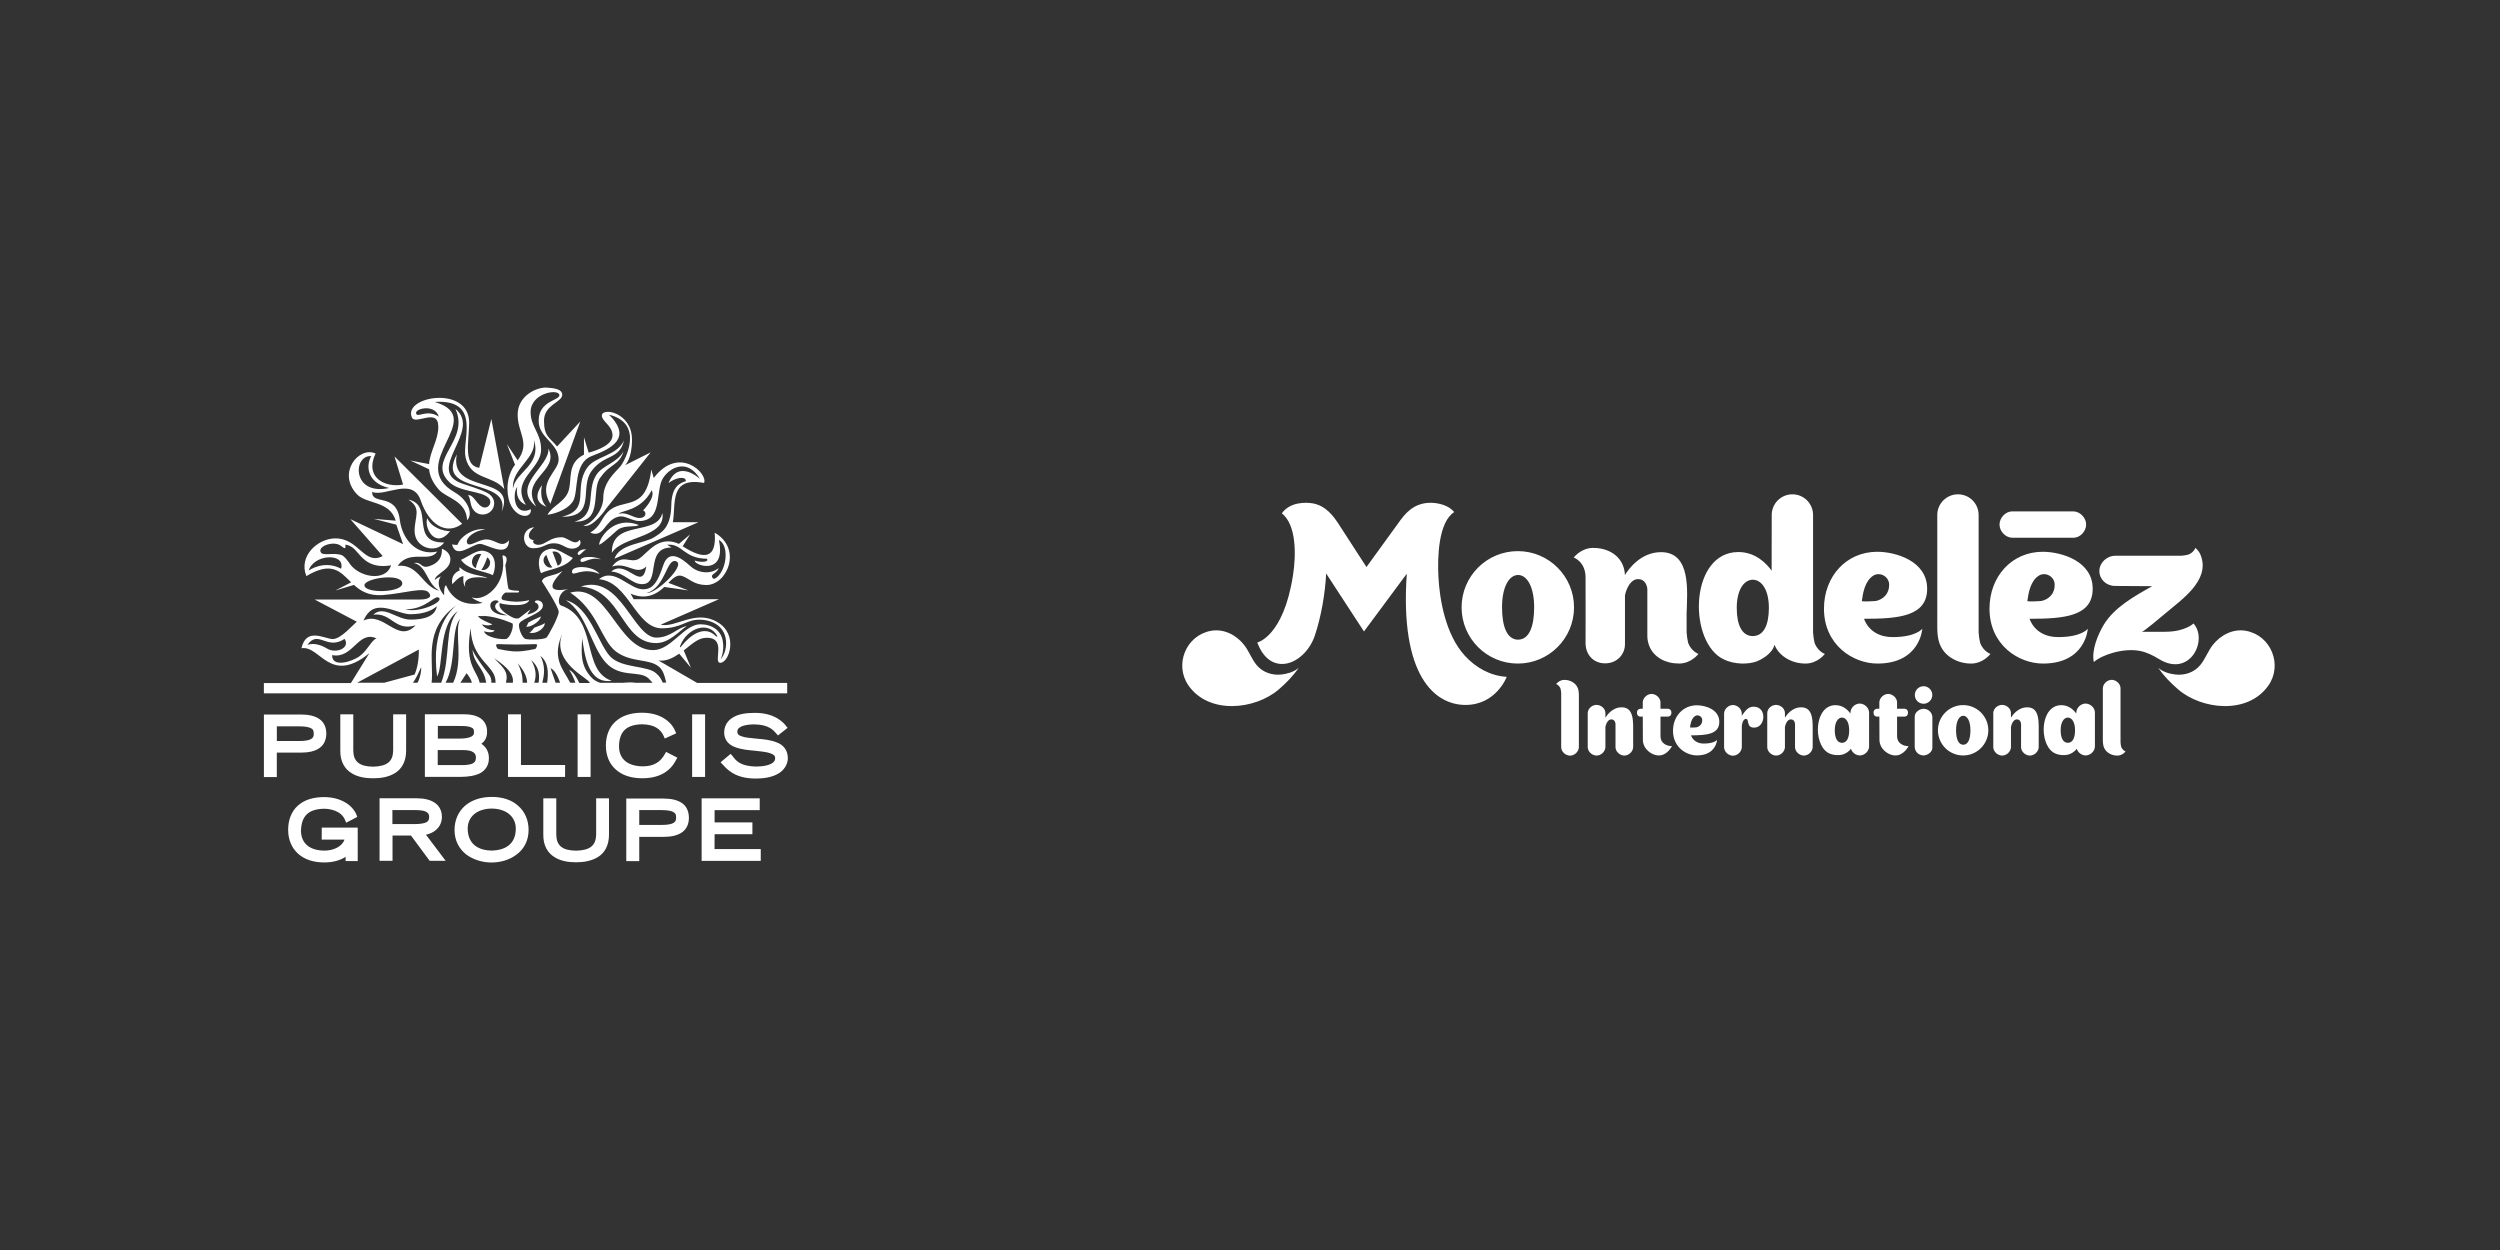
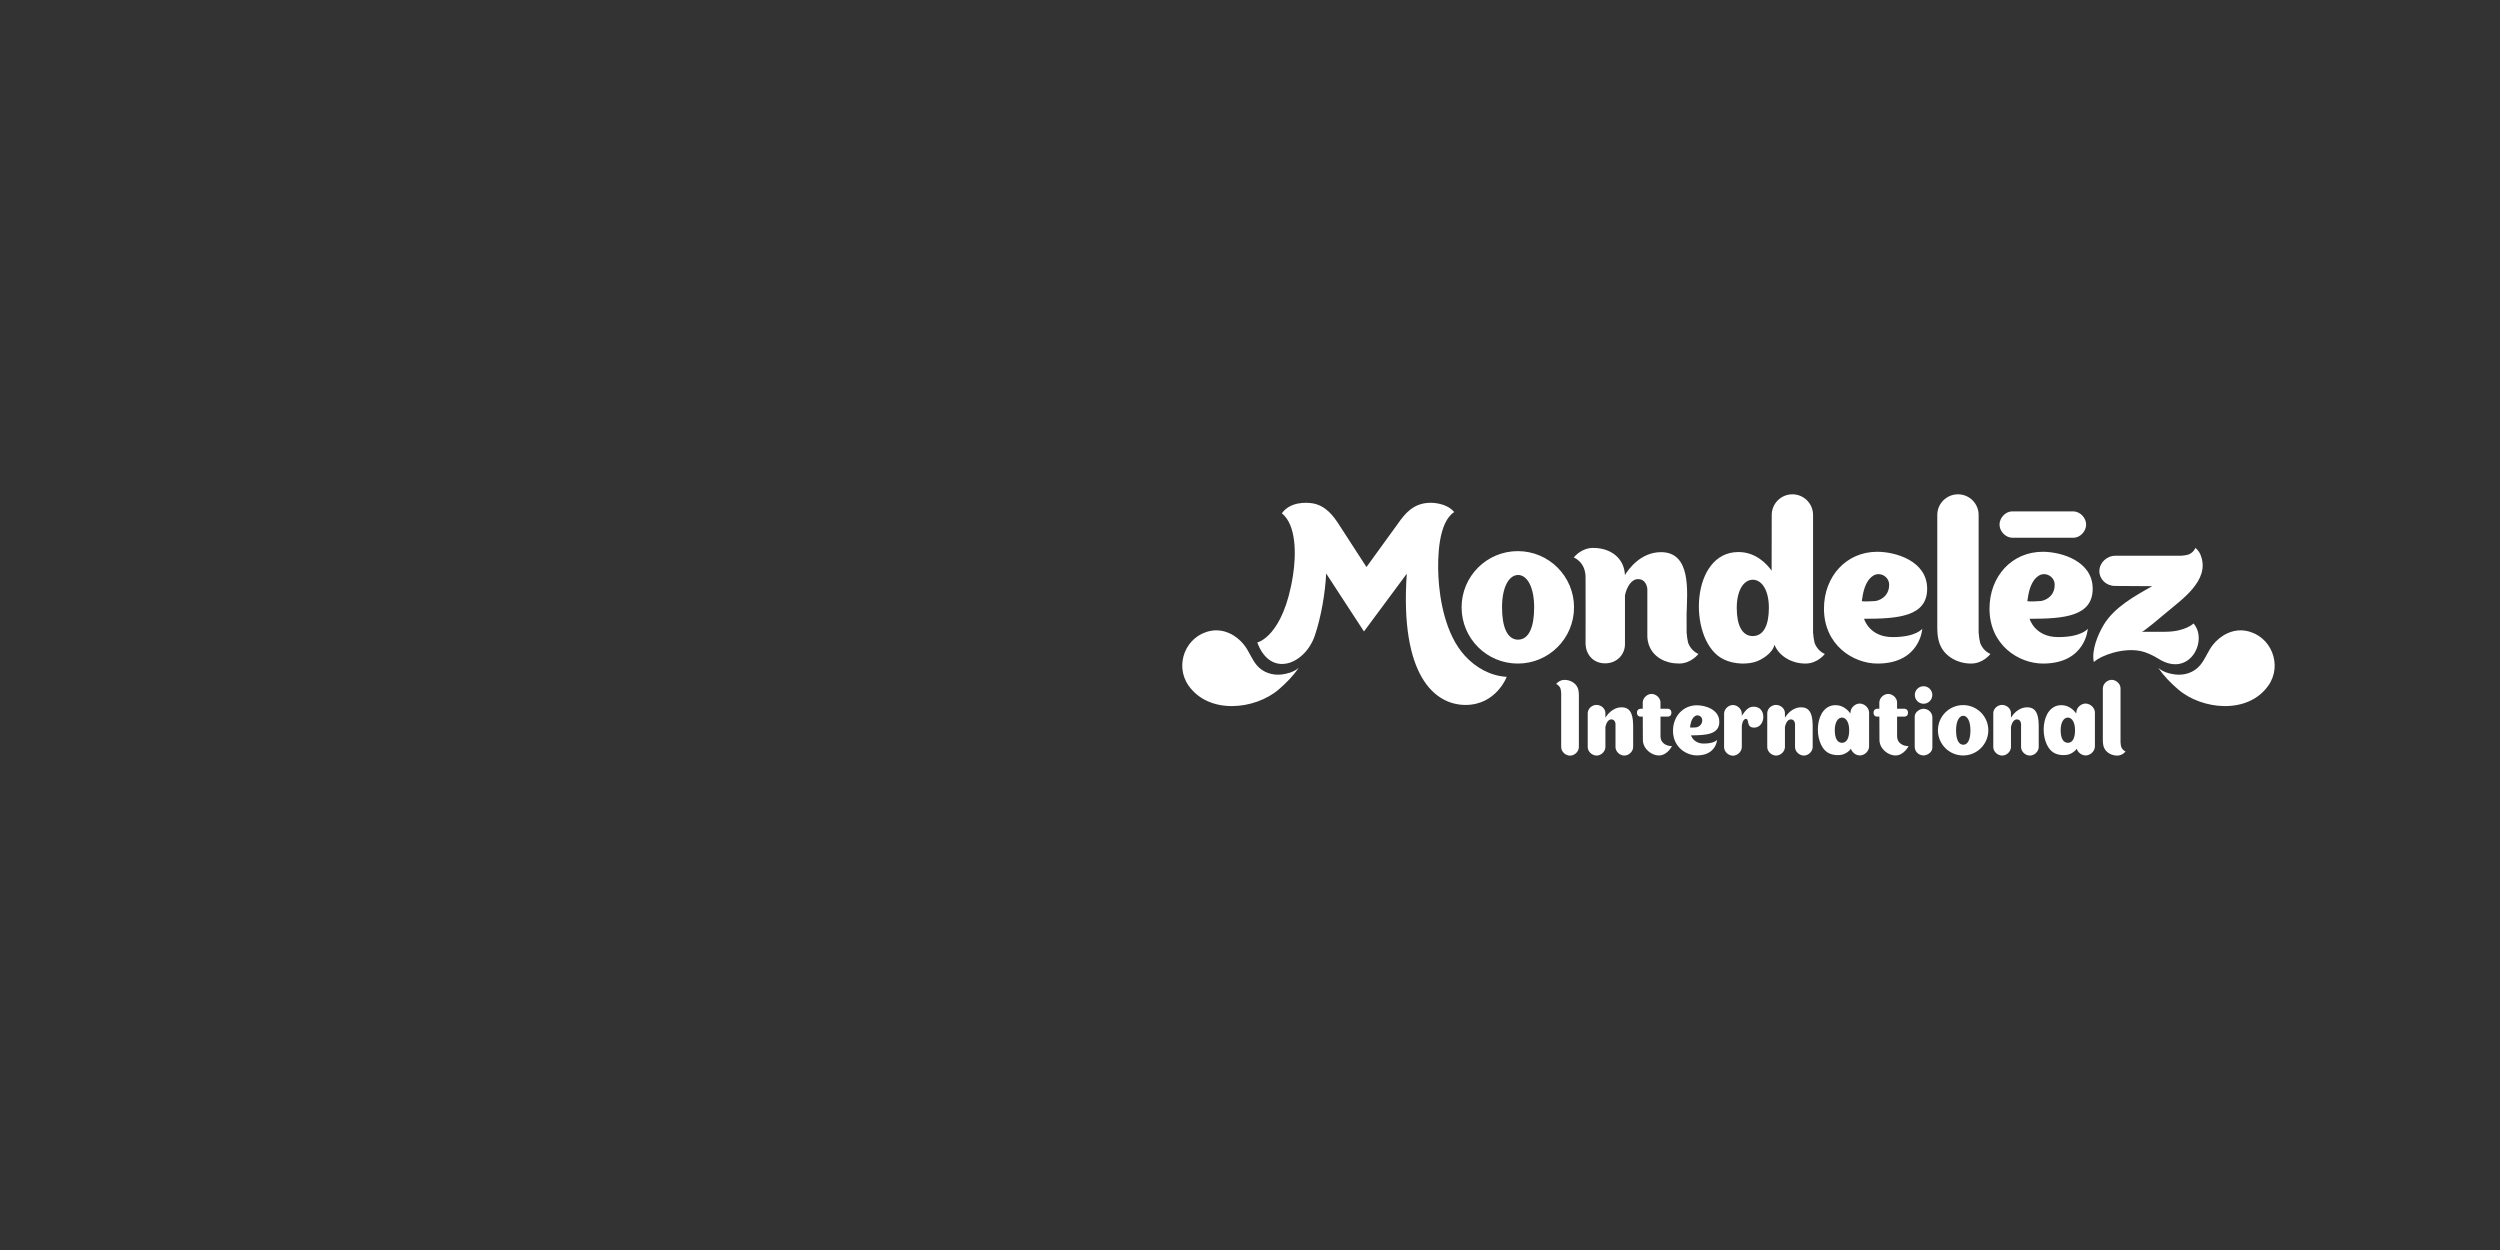
<svg xmlns="http://www.w3.org/2000/svg" id="Vrstva_1" data-name="Vrstva 1" viewBox="0 0 800 400">
  <rect x="0" y="0" width="800" height="400" fill="#333333" stroke="none" />
-   <path d="M88.58,240.84h7.7c2.48,0,4.54-.45,5.97-1.48,1.45-1.02,2.17-2.69,2.17-4.62s-.72-3.6-2.17-4.62c-1.45-1.02-3.41-1.48-5.97-1.48h-11.83v20.02h4.13v-7.83ZM100.41,234.76c0,.96-.25,1.34-.85,1.72-.66.4-1.92.64-3.8.64h-7.17v-4.69h7.17c1.92,0,3.14.25,3.8.64.6.26.79.64.85,1.69ZM119.41,249.05c-2.29,0-4.87-.32-6.96-1.67-2.09-1.29-3.61-3.65-3.55-7.17v-11.62h4.15v11.62c.06,3.46,1.92,5.07,6.38,5.13,4.46-.13,6.3-1.67,6.38-5.13v-11.62h4.15v11.62c0,3.52-1.45,5.89-3.55,7.17-2.13,1.34-4.71,1.67-7,1.67ZM152.5,247.9c2.09-.64,4.01-2.37,3.95-5.34,0-2.37-1.26-3.79-2.42-4.56.99-.7,1.84-1.87,1.84-3.79.06-2.76-1.57-4.35-3.35-5-1.76-.7-3.68-.64-4.81-.64h-11.75v20.02h10.45c1.63.02,3.99.02,6.09-.7ZM151.12,244.38c-.79.32-1.98.45-3.3.45h-7.75v-4.81h8.08c1.57,0,2.69.25,3.3.7.6.4.85.89.85,1.8-.06,1.08-.39,1.46-1.18,1.85ZM150.81,235.71c-.72.4-1.98.64-3.74.64h-6.96v-4.05h6.18c1.57,0,3.14,0,4.07.32.99.32,1.32.59,1.32,1.67.04.72-.21,1.04-.87,1.42ZM180.82,248.61h-18.26v-20.02h4.15v16.22h14.13s-.02,3.8-.02,3.8ZM184.84,228.59h4.15v20.02h-4.15v-20.02ZM216.76,242.45l-.41.7c-1.92,3.86-5.58,5.89-10.78,5.89h-.14c-3.49,0-6.38-.97-8.41-2.82-2.04-1.8-3.14-4.49-3.14-7.63s1.05-5.89,3.08-7.7c2.04-1.87,4.92-2.82,8.47-2.82,6.13,0,9.52,3.07,10.64,5.89l.33.7-3.68,1.67-.33-.78c-.99-2.23-2.95-3.71-6.96-3.78-5,.13-7.29,2.31-7.35,7.12.06,3.97,2.69,6.28,7.62,6.34,3.55,0,5.66-1.42,7.04-3.92l.41-.7,3.61,1.85ZM221.48,248.61v-20.02h4.15v20.02h-4.15ZM252.11,242.58c0,1.59-.79,3.33-2.42,4.56-1.71,1.23-4.21,1.99-7.81,1.99h-.19c-6.84,0-9.32-3.33-10.51-4.56l-.6-.64,3.22-2.69.52.59c.79.83,1.76,3.41,7.81,3.46.52,0,2.17-.06,3.55-.45,1.45-.45,2.37-1.1,2.37-2.23,0-.78-.41-1.15-1.63-1.59-1.18-.4-2.95-.59-4.81-.78-2.09-.19-4.46-.4-6.38-1.16-1.92-.7-3.49-2.18-3.49-4.62,0-2.04.91-3.71,2.69-4.81,1.71-1.1,4.07-1.53,7.04-1.53,6.77-.06,9.52,3.46,10.04,4.16l.52.64-3.08,2.42-.52-.59c-.79-.83-2.09-2.88-7.04-2.95-1.12,0-2.64.13-3.74.51-1.12.45-1.71.89-1.71,1.87.06.78.33,1.1,1.51,1.48,1.12.4,2.75.51,4.59.7,2.23.19,4.59.4,6.57,1.23,1.9.68,3.49,2.35,3.49,4.98ZM102.97,264.83h11.5v10.71h-3.88v-1.36c-1.45.96-3.68,1.8-6.77,1.8h-.06c-3.49,0-6.38-.97-8.41-2.82-2.04-1.87-3.14-4.49-3.14-7.63s1.05-5.89,3.08-7.7c2.04-1.87,4.92-2.76,8.41-2.76,5.12,0,9.01,2.37,10.37,5.64l.25.7-3.55,1.87-.33-.83c-1.32-3.22-5.12-3.65-6.84-3.65-4.92.13-7.15,2.31-7.29,7.06.06,3.97,2.69,6.28,7.48,6.34,2.83,0,5.66-1.23,6.44-3.52h-7.29l.02-3.84ZM141.41,261.48c0-1.93-.72-3.52-2.23-4.56-1.45-1.02-3.49-1.48-6.03-1.48h-11.69v20.02h4.15v-8.08h5.91l5.97,8.08h5.12l-6.3-8.35c2.46-.51,5.02-2.23,5.1-5.64ZM137.34,261.48c-.06,1.02-.33,1.34-1.05,1.72-.79.32-2.04.51-3.68.51h-7.04v-4.49h7.04c1.63,0,2.95.13,3.68.51.72.42,1.05.74,1.05,1.74ZM157.36,255.01c-3.49,0-6.49,1.02-8.61,2.88-2.09,1.87-3.3,4.56-3.3,7.7,0,3.52,1.57,6.15,3.8,7.89,2.29,1.67,5.2,2.52,8.01,2.52s5.72-.78,8.01-2.52c2.29-1.67,3.88-4.35,3.88-7.89,0-3.14-1.18-5.83-3.3-7.7-1.98-1.85-4.94-2.88-8.49-2.88ZM165.06,265.21c-.06,5.26-3.8,6.87-7.7,6.98-3.88-.06-7.62-1.72-7.7-6.98,0-3.86,2.95-6.42,7.7-6.47,4.73.06,7.7,2.63,7.7,6.47ZM190.73,255.47h4.15v11.62c0,3.52-1.45,5.89-3.55,7.17-2.09,1.29-4.67,1.67-6.96,1.67s-4.87-.32-6.96-1.67c-2.09-1.29-3.61-3.65-3.55-7.17v-11.62h4.15v11.62c.06,3.52,1.92,5.07,6.38,5.13,4.46-.13,6.3-1.67,6.38-5.13v-11.62h-.04ZM218.28,257.02c-1.45-1.02-3.41-1.48-5.97-1.48h-11.9v20.02h4.15v-7.76h7.75c2.48,0,4.54-.45,5.97-1.48,1.45-1.02,2.17-2.69,2.17-4.62-.02-2.03-.74-3.69-2.17-4.69ZM216.36,261.62c0,.97-.25,1.34-.85,1.72-.66.4-1.92.64-3.8.64h-7.15v-4.75h7.15c1.92,0,3.22.25,3.8.64.66.4.85.79.85,1.74ZM228.65,271.7h14.79v3.78h-18.92v-20.02h18.59v3.79h-14.44v3.92h12.1v3.78h-12.1l-.02,4.75ZM222.99,218.48l-12.27-7.12c2.42.32,4.59-.78,6.63-2.18l3.74,4.49-2.29-5.53c2.48-1.93,4.54-3.97,7.1-4.05,6.96-.19,2.09,7.95,4.59,8.01,2.83,0,5.91-9.05-.91-13.02-7.04-4.16-13.2,1.87-18.18.83l18.65-8.16h-27.28l-.99-1.8c4.92,2.18,8.47.13,10.78-2.12l7.75,1.1-6.44-2.42c1.51-1.53,2.83-2.76,4.46-2.18,2.29.83,3.68,2.82,7.62,2.88,6.77.06,11.69-11.62,2.75-16.75.66,8.35-3.3,8.8-10.24,4.35l2.36-3.79-3.55,3.01c-6.63-2.88-9.87,2.82-12.68,4.69-2.83,1.87-5.39-1.87-8.74,2.57,5.06-1.59,7.62,3.07,10.97,0-1.38,8.4-6.3-2.57-11.24,1.59,4.26.32,6.49,4.05,9.87,4.05,6.24,0,.66-11.73,9.46-11.73l-1.45-.89c5-.45,5.25,4.43,12.76,4.49.79,1.1-1.98,1.23-3.88.59-.33,1.53,10.18,5.07,7.7-6.61,3.3,1.72,2.58,9.1-.52,11.87-.6.51-1.18.83-1.51.25-.85-1.23,1.32-1.23,1.98-3.14-2.37,1.99-6.38,1.87-9.13-.64-2.75-2.52-6.84-5.53-8.61-.25-1.76,5.28-3.22,7.7-6.44,7.7-4.46.06-9.21-7.17-14.13-3.22,9.46.83,11.69,15.52,19.97,15.71,6.44,0,7.89-2.76,12.1-2.76s8.61,2.18,8.61,7.57c0,3.27-1.76,5.13-1.76,5.13,0,0,1.32-2.63.66-6.04-.6-3.22-3.41-5.19-7.15-5.19-5.2,0-9.32,8.27-15.1,8.27-11.55,0-14.52-21.75-26.54-18.4,8.86,5.83,9.87,15.27,14.64,18.85,4.87,3.65,10.64,2.18,13.78,4.88,1.32,1.1,1.84,3.01,2.29,5.07h-1.12c-.41-1.02-.99-2.04-1.92-2.82-2.75-2.82-11.09-1.59-14.91-5.58-3.8-4.05-6.63-16.11-14.13-17.96,6.57,4.11,8.01,14.69,12.68,19.87,4.67,5.19,10.9,2.42,13.73,5.13.52.51.91.97,1.32,1.42h-5.39c-.47-.06-.99-.13-1.57-.13-.85,0-1.76.06-2.64.13h-7.15c-.99-.32-1.92-.78-2.7-1.59-3.74-3.86-3.35-7.89-3.08-12.64.72,4.49,1.57,14.74,9.46,13.59-9.93-3.33-4.15-19.87-16.23-24.11-1.32-.45-.85-4.62,2.42-5.26-6.57,1.23-6.49-1.1-1.92-5.77-2.83,1.8-5.97,1.29-6.63,3.27,0,0,5.39,8.21,5.39,9.8s-3.55,8.08-3.95,8.27c-1.32.7-5.66.7-6.69.4-1.12-.32-2.48-3.86-1.98-4.94.85-1.72,7.42-3.14,7.56-5.64.06-1.99-2.69-2.18-2.58-1.15,1.57.51,2.29,2.82-2.42,3.92l1.05-1.67s-3.49,2.69-3.68,2.82c-.19.13-.99.19-1.51,0-.52-.13-5.53-2.52-4.67-4.81,0,0,1.51.64,5.31.64s4.15-1.59,4.15-1.59c0,0-2.04.51-4.07.51s-4.15-.51-4.15-.51c-1.63-.4.14-2.37.66-2.42h3.95c.25,0,.6-.51,0-.59-.41,0-2.89-.06-3.08-.7-.33-1.02-.99-7.51-.99-7.51,0,0,.85-1.99.14-2.69-.72-.64-1.05-.32-1.05-.32,1.63,8.99-5.39,14.55-9.38,13.46l-.47-.06c.91.64,2.04,1.29,3.55,1.72-7.48,1.53-10.59-2.88-11.75-5.64-.66.32-.66,2.04-.6,3.22-1.57-1.67-2.48-4.24-1.05-6.09-1.92.89-1.98,1.23-1.98,1.23.06-1.53,2.83-2.57,4.21-4.35,1.38-1.8,1.12-4.56-1.92-5.7.19,2.76-1.18,4.69-4.07,5.58-2.75.89-2.29-1.53-4.87-1.02,4.21.97,4.01,6.61,8.2,8.91-5.58-1.29-6.57-8.71-13.42-8.01,3.95-5.45,10.12-.78,12.68-4.56-6.63,1.48-11.17-3.97-11.96-9.99-1.05-9.1-9.01-4.62-8.86-9.1,4.01,1.72,12.87-4.94,15.51,2.69,2.75,7.95,8.28,11.22,13.28,7.51l-21.65-21.54,2.75,8.99c-5.66,1.1-12.48-2.18-8.8-9.94-5.39-2.42-12.48,6.28-5.91,13.1,3.02,3.14,10.45,1.99,12.35,8.4l-7.04-.59,7.23,1.87,2.17,6.23-16.89-8.01,10.37,11.81c-6.03,3.14-7.56-5.83-15.37-5.64-5.47.13-11.63,5.64-9.07,12.06,8.2-4.88,10.84-1.42,14.33,1.99l-5.06,2.63,5.97-1.8c2.09,1.93,4.73,3.52,9.01,3.27,7.1-.51,13.34-2.76,14.91-.83,1.26,1.42-.19,2.23-2.75,2.23h-33.77l13.53,7.12c-1.32.97-5.06,5.53-7.7,5.53s-8.47-3.92-10.04,2.95c6.03-1.02,9.07,11.87,21.73,1.59l-5.91,9.56h-27.84v3.27h167.46v-3.33h-28.89v-.08ZM216.41,179.63c3.08,1.29-6.49,10.45-9.46,10.13,6.13-1.8,6.32-11.41,9.46-10.13ZM217.68,206.62c2.17-5.64,9.01-8.08,11.83-3.14.14.25-.06.45-.6-.06-3.55-3.46-8.08-.19-10.9,3.41-.39.57-.52.25-.33-.21ZM118.8,145.96c-1.76,3.01-1.45,8.54,5.72,10.2-11.96,2.61-11.63-10.66-5.72-10.2ZM109.15,181.99c-5.53-2.95-10.37.59-10.37.59,1.63-5.34,11.83-5.77,10.37-.59ZM111.57,179.87c-.85-1.1-1.51-1.99-2.42-2.31-1.18-.32-2.42-.32-3.61-.25-1.38.06-2.64.13-2.95-.7-.25-.59,0-1.15.72-1.67.72-.51,1.84-.89,2.95-.97,1.26-.06,2.29.19,3.02.83.72.59.99.64,1.12.59.19-.06.14-.51.14-.78,0-.19-.06-.4.06-.32,1.98.32,2.89,1.48,3.95,2.69,1.71,1.99,4.27,5,10.59,3.92-1.69,5.51-10.74,3.84-13.57-1.04ZM116.63,187.39c-.33-2.37,11.96-4.16,12.1-.7.06,2.93-11.69,3.33-12.1.7ZM159.53,192.71c-1.63.51-1.92,3.07,2.83,4.16-1.51.19-5.31-.45-5.47-3.01-.06-1.99,2.69-2.18,2.64-1.15ZM154.92,197.08c4.4.25,9.07,2.42,9.07,2.42.52,1.1-.79,4.62-1.98,4.94-1.05.32-6.38-.25-7.15-2.42,3.14.83,3.41-.32,3.41-.32,0,0-2.89,0-4.07-1.93,2.29.78,3.35,0,3.35,0,0,0-4.4-1.67-4.54-2.63h1.92l-.02-.06ZM140.54,191.36c1.26,1.42-6.77,4.94-10.78,3.6,6.73.11,9.48-5,10.78-3.6ZM131.37,196.55c4.59,0,7.29-1.48,8.41-2.57-.47,3.22-3.95,4.3-8.41,4.3s-8.55-4.75-11.9-1.59c5.91-.7,6.84,5.45,13.53,3.41-5.78,6.09-10.04-4.62-16.67-1.53,3.39-7.89,10.49-2.01,15.04-2.01ZM98.37,206.37c3.49-5,6.18,1.87,11.9-1.93,1.92,2.95-2.75,4.81-5.53,3.14-2.75-1.67-4.94-1.74-6.38-1.21ZM115.2,209.89c-2.58,1.93-9.01,3.86-8.92-.25,6.77,1.29,8.28-8.08,14.25-5.34-1.53.34-2.85,3.73-5.33,5.58ZM114.27,218.48l19.77-10.64c0,3.52-.52,6.09-1.38,8.01l-9.73,2.63h-8.67ZM133.6,218.48h-1.45c.99-1.42,1.76-3.07,2.64-5,.06,1.15-.21,3.14-1.18,5ZM138.11,218.48c.85-6.79-2.95-16.92,7.89-24.76-1.45,1.29-8.2,7.06-6.13,22.77,2.09-3.41.33-16.28,6.57-20.91-4.4,5.26-2.04,14.5-5.25,22.9h-3.08ZM145.01,218.48h-2.42c3.61-6.61,1.57-17.26,4.73-20.52-2.17,3.77,1.24,13.02-2.31,20.52ZM147.32,218.48l1.98-3.07c.99,1.23,1.51,2.23,1.71,3.07h-3.68ZM158.55,218.48h-1.32c.06-.96-.14-1.87-.85-2.76-5-6.47-5.2-7.89-5.2-7.89.47,4.94,3.61,5.58,4.4,10.64h-2.09c-.79-3.86-4.73-5.34-3.02-16.62l.14-.83c.25,10.26,7.95,11.92,7.95,17,.08.15,0,.34,0,.47ZM164.13,218.48h-2.23c.85-3.52-.66-4.62-3.74-7.82,4.59,3.08,6.24,5.26,5.97,7.82ZM159.4,207.66c-.41-.13-.66-1.1-.66-1.29,0-.06.14-.25.66-.25,0,0,3.95.13,5.91.13s5.84-.13,5.91-.13c.52,0,.66.19.66.25,0,.19-.25,1.23-.66,1.29,0,0-3.74.89-5.97.78-2.04.11-5.78-.78-5.85-.78ZM167.23,218.48c.06-1.67-.25-3.6-1.57-6.23,2.29,2.63,2.95,4.49,3.02,6.23h-1.45ZM172.35,218.48h-1.38c.6-1.99.79-4.16-.99-7.25,2.56,2.18,2.75,4.69,2.37,7.25ZM175.1,218.48h-1.57c.66-2.57,1.05-5.34-.6-8.59,2.64,2.12,2.56,5.39,2.17,8.59ZM177.8,218.48l-1.63-4.69c1.32.64,2.23,2.37,3.08,4.69h-1.45ZM185.36,218.48c-.99-2.04-2.04-3.6-3.22-4.11.85,1.23,1.45,2.63,1.98,4.11h-1.65c-2.37-4.56-6.24-7.95-2.23-16.35-4.07,8.59,5.97,13.91,7.89,15.65.19.19.46.45.66.78h-3.41l-.02-.08ZM170.78,172.81c-.79,1.15,1.18,2.12,3.22,1.1,1.76-.89,2.95-1.99,5.78-1.99,1.76,0,4.26,3.01,5.66.83.99,1.29-.33,2.82-2.42,2.82s-3.08-1.72-5.78-1.72-3.22,1.59-6.69,1.59-4.26-6.23.41-6.74c-2.75,2.25-1.76,4.11-.17,4.11ZM199.68,140.94c-1.51,6.28-6.18,4.24-10.31,9.69-4.13,5.45,1.76,14.82-9.58,14.74,9.52-2.31,3.49-9.1,8.08-15.65,2.6-3.82,9.44-3.71,11.81-8.78ZM173.45,155.25s-1.18,4.43,1.45,6.93c-5.58-1.99-1.45-6.93-1.45-6.93ZM199.55,144.41c-1.45,4.62-4.21,3.86-7.23,8.16-3.49,3.79,1.12,14.63-8.47,14.36,7.62-2.18,3.41-9.8,7.1-15.14,2.04-2.95,6.57-3.71,8.61-7.38ZM197.96,169.35c-1.18.78-4.34,4.11-6.24,5,0-2.18,4.73-9.5,12.68-6.34-.91.78-4.25-.06-6.44,1.34ZM192.26,179.04c-3.55-1.1-5.91,1.72-6.49.45-.35-1.61,4.71-1.61,6.49-.45ZM195.79,176.92c-.14-10.83,14.44-5.19,16.17-12.76,1.26,7.89-13.07,7.44-16.17,12.76ZM191.85,183.68c-5.58-2.37-8.55,1.02-8.8-.59-.39-2.38,6.9-2.12,8.8.59ZM175.49,143.52c3.74,7.51-9.52,9.56-3.88,18.6-8.39-6.74,4.34-12.76,3.88-18.6ZM168.34,200.54c.33-.19.6-1.1.72-1.29,1.45-.97,3.22-1.48,4.01-1.99-.12,1.53-3.28,3.58-4.73,3.27ZM154.86,176.28c-2.23-.45-4.81,1.72-7.35,2.88,2.42,3.41,7.95,3.65,10.18,4.88.52-.76,2.17-6.79-2.83-7.76ZM152.3,181.8c-2.29-.83-1.32-5.13,1.71-4.49-.19.32-1.57,2.9-1.71,4.49ZM154.01,182.31c.99-1.02,1.71-3.6,1.92-3.97,2.17,1.67,0,4.69-1.92,3.97ZM153.56,174.04c-2.42,0-7.7,5.19-8.92.13,0,0,.79.25,1.76.19.91-2.95,5.84-5.7,8.86-4.88-3.55.25-6.24,2.69-5.84,4.11.52,1.87,3.61-1.02,6.24-.97,3.08,0,4.81,3.07,7.23.25-.16,6.06-7.11,1.17-9.34,1.17ZM162.17,142.04l2.64,6.68s-2.42,2.76-2.42,7.63c0,9.56,8.01,10.45,7.48,6.61-5.66,2.52-5.91-5.45-4.34-7.12,0,0-1.05,4.16,2.75,5.7-5.06-8.16,4.87-11.22,4.87-17.7,0-5.39-3.41-7.17-3.35-12.11.06-5.98,9.07-7.51,9.21-5.26.06,1.67-6.57,1.8-6.63,8.01-.14,5.77,6.49,7.17,6.38,12.76-.14,3.65-6.84,7.06-2.64,13.99l9.58-26.36-7.43,8.01c-2.35-2.88-4.19-3.14-4.19-8.27s5.84-5.89,5.84-8.27c0-1.93-2.95-2.18-5.06-2.31-3.3-.13-9.21,2.69-9.21,8.65s4.15,8.99,0,14.63l-3.47-5.24ZM170.84,140.75c2.64,8.08-5.97,10.26-6.69,15.58-.54-6.47,7.68-9.54,6.69-15.58ZM148.89,187.84l-.25-.45c-.6-.97-.33-3.01-.33-3.01-1.38-.06-3.55,2.57-3.55,2.57,0,0-.91-3.07,2.37-4.43-.25-.45-.06-1.02-.06-1.02,2.69,2.69,7.56,2.57,8.86,3.46,0-.02-8.22-1.44-7.04,2.88ZM131.29,147.36l6.03,2.82c.19,2.04,1.05,4.16,3.14,6.53,2.37,2.69,8.74,3.46,9.01,9.75,1.98-1.93.41-6.34-3.88-8.86-16.23-9.24,10.97-23.79-6.49-28.98,15.1-.97,8.67,12.38,9.87,17.7,1.63,7.38,8.67,5.58,12.41,10.2l-4.15-22.45-3.88,15.65c-5.12-.78-3.35-7.89-3.22-14.29.25-12.26-21.23-8.71-18.34-1.87,1.12,2.63,8.41-3.27,8.47,2.95.06,4.24-2.69,7.89-2.95,12l-6.03-1.15ZM133.32,132.62c-1.45-1.72,5.78-3.71,7.1.7-3.55-2.31-6.38.08-7.1-.7ZM160.52,163.79c3.22-11.22-21.48-5.19-14.33-18.4-2.69,13.08,19.5,6.26,14.33,18.4ZM185.88,187.69c12.81-4.24,16.75,16.48,24.25,16.35,4.59-.13,6.3-3.01,9.65-3.71-2.29,1.48-5.58,5.39-9.65,5.45-11.3.26-11.05-17.05-24.25-18.09ZM156.9,160.64c0-.51-.19-.97-.6-1.34-2.37-2.31-9.32-1.8-12.56-5.07-7.35-7.12,6.77-13.21,1.98-23.39,8.8,7.06-10.31,19.76,2.42,23.98,5.39,1.8,7.23,2.42,8.55,3.41.85.64,1.45,1.67,1.45,2.82,0,1.99-1.63,3.6-3.68,3.6-1.12,0-2.09-.45-2.75-1.23-1.45-1.48-.99-4.16-1.98-4.94,1.71-.32,2.64,2.57,4.34,3.6.33.19.66.32.99.32.99.04,1.84-.72,1.84-1.74ZM136.74,165.83c1.32,3.01,5,4.11,7.29,4.16-4.79,6.04-8.47-1.4-7.29-4.16ZM169.4,202.45c.66-.4,1.26-1.15,1.57-1.59,2.09-.78,3.14-1.15,3.3-1.53.37,1.32-2.38,3.77-4.87,3.12ZM187.59,175.82c-1.45.78-2.17,2.37-2.69,1.53-.33-.44.78-1.78,2.69-1.53ZM183.32,178.53c-2.58-1.15-5.2-3.33-7.35-2.88-5.06.97-3.35,6.98-2.83,7.76,2.23-1.23,7.75-1.55,10.18-4.88ZM178.46,181.03s-1.51-4.16-1.71-4.49c3.08-.64,3.99,3.67,1.71,4.49ZM174.83,177.56c.19.4.85,2.88,1.92,3.97-1.92.72-4.07-2.31-1.92-3.97ZM194.35,163.98c-2.23,2.42-2.09,4.35-5.47,6.47,4.4,1.87,4.54-3.86,8.86-5.07,3.02-.83,5.25,2.69,9.52.78,4.26-1.93,2.75-9.69,4.87-13.1,2.11-3.41,7.81-6.61,11.9.25,0,0-6.9-6.61-10.12,1.29,2.23-1.8,5.58-2.37,5.58-.64-1.76.59-4.59,1.53-4.67,7.7-.14,7.17-3.08,8.71-5.39,10.2-3.35,2.18-11.09,2.04-12.81,6.93l26.89-11.68h-8.2c1.05-5.89-1.26-14.63,9.98-12.57,1.38-2.88-7.95-12.26-16.09-1.59l-.79-2.69c-1.71,14.18-9.38,8.65-14.05,13.72ZM208.54,156.86c1.38,2.31-2.75,6.47-2.75,6.47,1.05.4,1.05,1.93-.33,2.31-2.42.7-4.4-1.99-7.48-1.23.64-1.08,7.13-.81,10.57-7.55ZM132.67,169.94c0-4.62,2.37-7.25-1.98-10.07,8.47,1.8.14,13.91,11.44,13.72-2.5,3.65-9.4,1.93-9.46-3.65ZM186.87,145.5v-5.58l1.51,4.94c3.41-.97,7.75-2.69,7.62-5.7-.14-3.01-3.35-4.3-3.41-6.15-.06-2.76,9.65-1.15,9.65,7.7,0,6.28-2.23,8.16-2.23,8.16l8.2-4.11-14.25,18.02s-4.4,6.53-7.29,5.39c2.75-.51,6.38-4.94,6.38-8.86,0-5.26,4.21-8.46,5.52-10.13,1.38-1.72,7.81-13.66-3.68-16.48,7.48,7.44.85,10.83-5.47,13.21-6.03,2.23-4.21,11.28-6.03,14.44-1.98,3.22-7.23,4.35-8.2,4.35,1.76-3.01,5.39-3.97,6.69-7.44,1.3-3.69-.62-9.01,4.98-11.77Z" style="fill: #fff;" />
  <path id="layer1" d="M415.6,213.68c-1.62,1.47-3.96,1.96-5.42,2.15-2.98.37-6.07-.62-8.04-2.99-1.62-1.94-2.45-4.45-4.02-6.46-2.49-3.18-6.48-5.26-10.59-4.52-8.12,1.47-11.8,10.94-7.21,17.5,6.56,9.38,21.31,7.76,28.88,1.26,2.36-2.02,4.56-4.27,6.4-6.94M690.61,213.68c1.62,1.47,3.95,1.96,5.42,2.15,2.98.38,6.07-.61,8.04-2.99,1.62-1.94,2.45-4.45,4.03-6.46,2.5-3.18,6.48-5.26,10.59-4.52,8.11,1.47,11.8,10.94,7.2,17.5-6.56,9.38-21.3,7.76-28.87,1.26-2.36-2.02-4.56-4.27-6.41-6.94M663.58,163.64c-.2,0-19.58,0-19.75,0-2.12.06-3.88,2.03-3.98,4.05-.11,2.15,1.76,4.28,3.98,4.39.2,0,19.58,0,19.75,0,2.12-.06,3.88-2.03,3.98-4.05.11-2.15-1.76-4.28-3.98-4.39M540.21,205.74c-.27-1.12-.41-2.22-.49-3.34-.01-1.61-.01-3.86-.01-5.94.2-7.17,1.54-19.77-8.18-19.77-6.56,0-10.45,5.52-11.56,7.33-.16-5.04-4.13-8.69-10.2-8.69-3.87,0-6.17,3.08-6.17,3.08,0,0,3.78,1.31,3.78,6.38.04,3.63,0,21.33,0,21.4.15,3.14,2.34,6.08,6.26,6.08s6.35-3.01,6.35-6.08v-15.69c.55-2.57,1.99-5.18,4.17-5.18,2.82,0,2.98,3.14,2.99,3.14v15.19c0,.49.06.97.15,1.43.14.79.38,1.53.72,2.2,1.51,3.06,4.84,5.05,9.31,5.05,3.87,0,6.17-3.08,6.17-3.08,0,0-2.27-.8-3.29-3.52M633.65,205.74c-.27-1.12-.42-2.22-.49-3.34v-37.6c.01-3.66-2.95-6.62-6.61-6.62s-6.62,2.96-6.62,6.62v33.3c.04,3-.25,6.06,1.16,8.82,1.5,3.06,5.2,5.42,9.67,5.42,3.88,0,6.18-3.08,6.18-3.08,0,0-2.27-.8-3.29-3.52M485.7,176.36c-9.94,0-17.99,8.05-17.99,17.99s8.05,17.99,17.99,17.99,17.99-8.05,17.99-17.99-8.06-17.99-17.99-17.99M485.83,204.7h0s-.03,0-.04,0c-.01,0-.03,0-.04,0h0c-3.4-.07-5.1-3.97-5.1-10.36s2.16-10.28,5.1-10.35h0s.02,0,.04,0c.01,0,.02,0,.04,0h0c2.94.07,5.1,3.98,5.1,10.35s-1.7,10.29-5.1,10.35M580.67,205.74c-.27-1.12-.42-2.22-.49-3.34v-37.6c0-3.66-2.95-6.62-6.61-6.62s-6.62,2.96-6.62,6.62l-.03,17.81c-1.59-2.22-5.1-5.96-10.63-5.96-15.21,0-16.17,27.08-5.74,33.77,2.94,1.89,7.37,2.37,10.73,1.5,2.32-.6,5.97-2.88,6.55-5.6.08.2.17.4.27.6,1.5,3.06,5.2,5.42,9.67,5.42,3.88,0,6.18-3.08,6.18-3.08,0,0-2.27-.8-3.29-3.52M560.94,203.55h0s-.02,0-.04,0c-.02,0-.02,0-.04,0h0c-3.4-.06-5.1-3.46-5.1-9.02s2.15-8.95,5.1-9.02h0s.03,0,.04,0c.01,0,.02,0,.04,0h0c2.95.07,5.1,3.47,5.1,9.02s-1.7,8.96-5.1,9.01M615.12,201.21s-1.94,2.66-9.47,2.66-9.15-5.86-9.15-5.86c10.98,0,20.19-.74,20.19-9.62s-10.05-11.82-16-11.82c-9.84,0-17.02,7.84-17.02,18.2,0,11.66,9.36,17.57,17.12,17.57,13.68,0,14.34-11.13,14.34-11.13h0ZM595.78,192.31c.39-2.84,1.07-6.41,3.62-8.07,2.12-1.38,5.09.19,5.13,2.84.05,2.8-1.76,4.71-4.28,5.24-.27.06-4.5.27-4.47,0M668.09,201.21s-1.94,2.66-9.47,2.66-9.15-5.86-9.15-5.86c10.98,0,20.19-.74,20.19-9.62s-10.05-11.82-16-11.82c-9.84,0-17.02,7.84-17.02,18.2,0,11.66,9.36,17.57,17.12,17.57,13.68,0,14.34-11.13,14.34-11.13h0ZM648.75,192.31c.39-2.84,1.07-6.41,3.62-8.07,2.12-1.38,5.09.19,5.13,2.84.05,2.8-1.76,4.71-4.28,5.24-.27.06-4.5.27-4.47,0M692.93,202.17h-7.54c.55,0,6.14-4.71,7.99-6.27,4.85-4.11,13.56-10.05,11.02-17.73v.05c-.46-1.83-1.87-2.89-1.87-2.89,0,0-.53,1.49-2.32,2.16-.73.18-1.46.31-2.19.35-.6.01-21.09,0-21.09,0-2.77,0-5.09,2.22-5.13,4.85-.03,2.65,2.16,4.78,4.97,4.81l11.95.08c-5.54,3.09-12.15,6.75-15.51,12.33-1.92,3.21-3.97,8.15-3.19,11.94,2.65-2.35,9.62-4.63,14.93-3.52,1.99.41,4.1,1.43,5.81,2.5,9.95,6.22,15.92-5.95,11.17-11.31,0,0-2.71,2.64-8.99,2.64M468.68,209.74c-6.1-6.69-8.01-17.82-8.39-25.21-.32-6.39.02-17.45,5.06-20.67-1.69-2.12-5.01-2.97-7.54-2.97-5.68,0-8.41,3.78-10.35,6.5-.64.9-10.19,14.06-10.19,14.06,0,0-8.03-12.42-9.01-13.91-1.36-2.06-3.92-5.84-8.4-6.5-1.93-.28-6.95-.54-9.67,3.21,4.7,3.76,4.59,13.35,3.56,19.89-3.06,19.64-11.42,21.45-11.42,21.45,4.28,11.56,15.3,6.99,18.42-2.22,2.02-5.99,3.32-13.57,3.62-19.86l12.1,18.56s13.7-18.5,13.7-18.48c-2.26,32.71,8.98,41.99,18.8,41.99s13.18-8.99,13.18-8.99c-5.32-.32-9.97-2.99-13.47-6.83M499.37,220.38c.12.48.18.95.21,1.43,0,.14,0,17.11,0,17.32.04,1.43,1.36,2.6,2.72,2.67,1.44.07,2.87-1.18,2.94-2.67,0-.19,0-15.48,0-15.48-.01-1.28.11-2.6-.49-3.77-.64-1.31-2.23-2.32-4.14-2.32-1.66,0-2.64,1.32-2.64,1.32,0,0,.97.34,1.41,1.51M678.78,238.97c-.12-.48-.18-.95-.21-1.43,0-.14,0-17.11,0-17.32-.04-1.43-1.36-2.6-2.72-2.67-1.44-.07-2.87,1.18-2.94,2.67,0,.19,0,15.48,0,15.48.01,1.28-.11,2.59.49,3.77.64,1.31,2.23,2.32,4.14,2.32,1.66,0,2.64-1.32,2.64-1.32,0,0-.97-.34-1.41-1.51M576.38,226.34c-2.94,0-4.68,2.47-5.18,3.28h-.02c0-.81,0-1.45,0-1.49-.04-1.43-1.36-2.49-2.72-2.56-1.44-.07-2.87,1.07-2.94,2.56,0,.19,0,10.83,0,10.98.04,1.42,1.36,2.6,2.72,2.67,1.44.07,2.87-1.18,2.94-2.67,0-.11,0-3.58,0-6.57l.02-.02c.24-1.15.89-2.32,1.87-2.32,1.26,0,1.33,1.41,1.34,1.41v7.5c.03,1.42,1.35,2.6,2.71,2.67,1.44.07,2.87-1.18,2.94-2.67v-3.92c0-4.03.41-8.87-3.68-8.85M648.71,226.34c-2.94,0-4.68,2.47-5.18,3.28h-.02c0-.81,0-1.45,0-1.49-.04-1.43-1.36-2.49-2.72-2.56-1.44-.07-2.87,1.07-2.94,2.56,0,.19,0,10.83,0,10.98.04,1.42,1.36,2.6,2.72,2.67,1.44.07,2.87-1.18,2.94-2.67,0-.11,0-3.58,0-6.57l.02-.02c.24-1.15.89-2.32,1.87-2.32,1.26,0,1.33,1.41,1.34,1.41v7.5c.03,1.42,1.35,2.6,2.71,2.67,1.44.07,2.87-1.18,2.94-2.67v-3.92c0-4.03.41-8.87-3.68-8.85M518.93,226.34c-2.94,0-4.68,2.47-5.18,3.28h-.02c0-.81,0-1.45,0-1.49-.04-1.43-1.36-2.49-2.72-2.56-1.44-.07-2.87,1.07-2.94,2.56,0,.19,0,10.83,0,10.98.04,1.42,1.36,2.6,2.72,2.67,1.44.07,2.87-1.18,2.94-2.67,0-.11,0-3.58,0-6.57l.02-.02c.24-1.15.89-2.32,1.87-2.32,1.26,0,1.33,1.41,1.34,1.41v7.5c.03,1.42,1.35,2.6,2.71,2.67,1.44.07,2.87-1.18,2.94-2.67v-3.92c0-4.03.41-8.87-3.68-8.85M628.2,225.63c-4.45,0-8.06,3.61-8.06,8.06s3.61,8.06,8.06,8.06,8.06-3.61,8.06-8.06-3.61-8.06-8.06-8.06M628.26,238.32h0s-.01,0-.02,0c0,0-.01,0-.01,0h0c-1.52-.03-2.29-1.78-2.29-4.64s.97-4.61,2.29-4.64h0s0,0,.01,0c0,0,.01,0,.02,0h0c1.32.03,2.28,1.78,2.28,4.64s-.76,4.61-2.28,4.64M598.1,227.94c-.05-1.49-1.45-2.72-2.87-2.8-1.51-.07-3.01,1.24-3.08,2.8,0,.11-.01.34-.01.38-.72-.99-2.29-2.67-4.76-2.67-6.81,0-7.24,12.13-2.57,15.13,1.32.85,3.3,1.06,4.81.67.85-.22,2.1-.95,2.67-1.87.35,1.19,1.53,2.1,2.74,2.16,1.51.07,3-1.24,3.08-2.79,0-.2,0-10.87,0-11.01M589.45,237.7h0s-.01,0-.02,0c0,0-.01,0-.02,0h0c-1.52-.03-2.28-1.55-2.28-4.04s.96-4.01,2.28-4.04h0s.01,0,.02,0c0,0,.01,0,.02,0h0c1.32.03,2.29,1.55,2.29,4.04s-.76,4.02-2.29,4.04M670.37,227.94c-.04-1.49-1.45-2.72-2.87-2.8-1.51-.07-3,1.24-3.08,2.8,0,.11-.02.34-.02.38-.71-.99-2.28-2.67-4.76-2.67-6.81,0-7.24,12.13-2.57,15.13,1.32.85,3.31,1.06,4.81.67.85-.22,2.1-.95,2.67-1.87.35,1.19,1.53,2.1,2.74,2.16,1.51.07,3-1.24,3.08-2.79,0-.2,0-10.87,0-11.01M661.73,237.7h0s-.01,0-.02,0c0,0-.01,0-.02,0h0c-1.52-.03-2.28-1.55-2.28-4.04s.97-4.01,2.28-4.04h0s.01,0,.02,0c0,0,0,0,.02,0h0c1.32.03,2.28,1.55,2.28,4.04s-.76,4.02-2.28,4.04M618.36,229.46c-.07-1.41-1.17-2.51-2.56-2.63-.08,0-.16-.03-.24-.03-1.26,0-2.85,1.09-2.85,2.47v5.22s0,0,0,0c.02,1.63,0,4.57,0,4.6.07,1.41,1.17,2.51,2.56,2.63.08.01.16.03.24.03,1.26,0,2.85-1.09,2.85-2.47v-4.36s0,0,0,0c-.02-1.63,0-5.43,0-5.46M618.34,222.4c0,1.55-1.26,2.8-2.8,2.8s-2.8-1.25-2.8-2.8,1.25-2.81,2.8-2.81,2.8,1.26,2.8,2.81M561.02,226.14c-1.68.07-2.51,1.32-3.65,2.89,0,.01,0-.73,0-.75-.04-1.42-1.36-2.6-2.72-2.67-1.44-.07-2.87,1.18-2.94,2.67v10.87h0c.04,1.43,1.36,2.6,2.72,2.67,1.43.07,2.84-1.16,2.94-2.63h.01v-6.88c.08-1.01.52-2.27,1.34-2.26,1.15.01-.04,2.79,2.6,2.79,3.78,0,4.18-6.87-.28-6.69M549.48,236.75s-.87,1.19-4.25,1.19-4.11-2.63-4.11-2.63c4.93,0,9.06-.33,9.06-4.32s-4.51-5.3-7.18-5.3c-4.41,0-7.64,3.52-7.64,8.16,0,5.23,4.2,7.88,7.68,7.88,6.14,0,6.43-4.99,6.43-4.99h0ZM540.8,232.76c.17-1.27.48-2.88,1.62-3.62.95-.62,2.28.09,2.3,1.27.02,1.26-.79,2.11-1.92,2.35-.12.03-2.02.12-2.01,0M535.02,238.77s-1.47,2.98-4.19,2.98c-2.24,0-4.99-1.98-5.11-4.84,0-.03-.02-4.14-.03-7.59h-.76c-.4,0-1.1-.24-1.1-1.27s.79-1.25,1.18-1.25h.67c0-1.2,0-2.03,0-2.08.07-1.48,1.5-2.73,2.93-2.66,1.35.07,2.7,1.24,2.74,2.66v2.08h2.4c.33,0,1.1.22,1.1,1.27s-.77,1.25-1.18,1.25h-2.31v6.32c0,2.05,1.77,3.12,3.66,3.12M610.73,238.77s-1.47,2.98-4.19,2.98c-2.24,0-4.99-1.98-5.11-4.84,0-.03-.02-4.14-.03-7.59h-.76c-.4,0-1.1-.24-1.1-1.27s.79-1.25,1.18-1.25h.67c0-1.2,0-2.03,0-2.08.07-1.48,1.5-2.73,2.93-2.66,1.35.07,2.7,1.24,2.74,2.66v2.08h2.4c.33,0,1.1.22,1.1,1.27s-.77,1.25-1.18,1.25h-2.31v6.32c0,2.05,1.77,3.12,3.66,3.12" style="fill: #fff;" />
</svg>